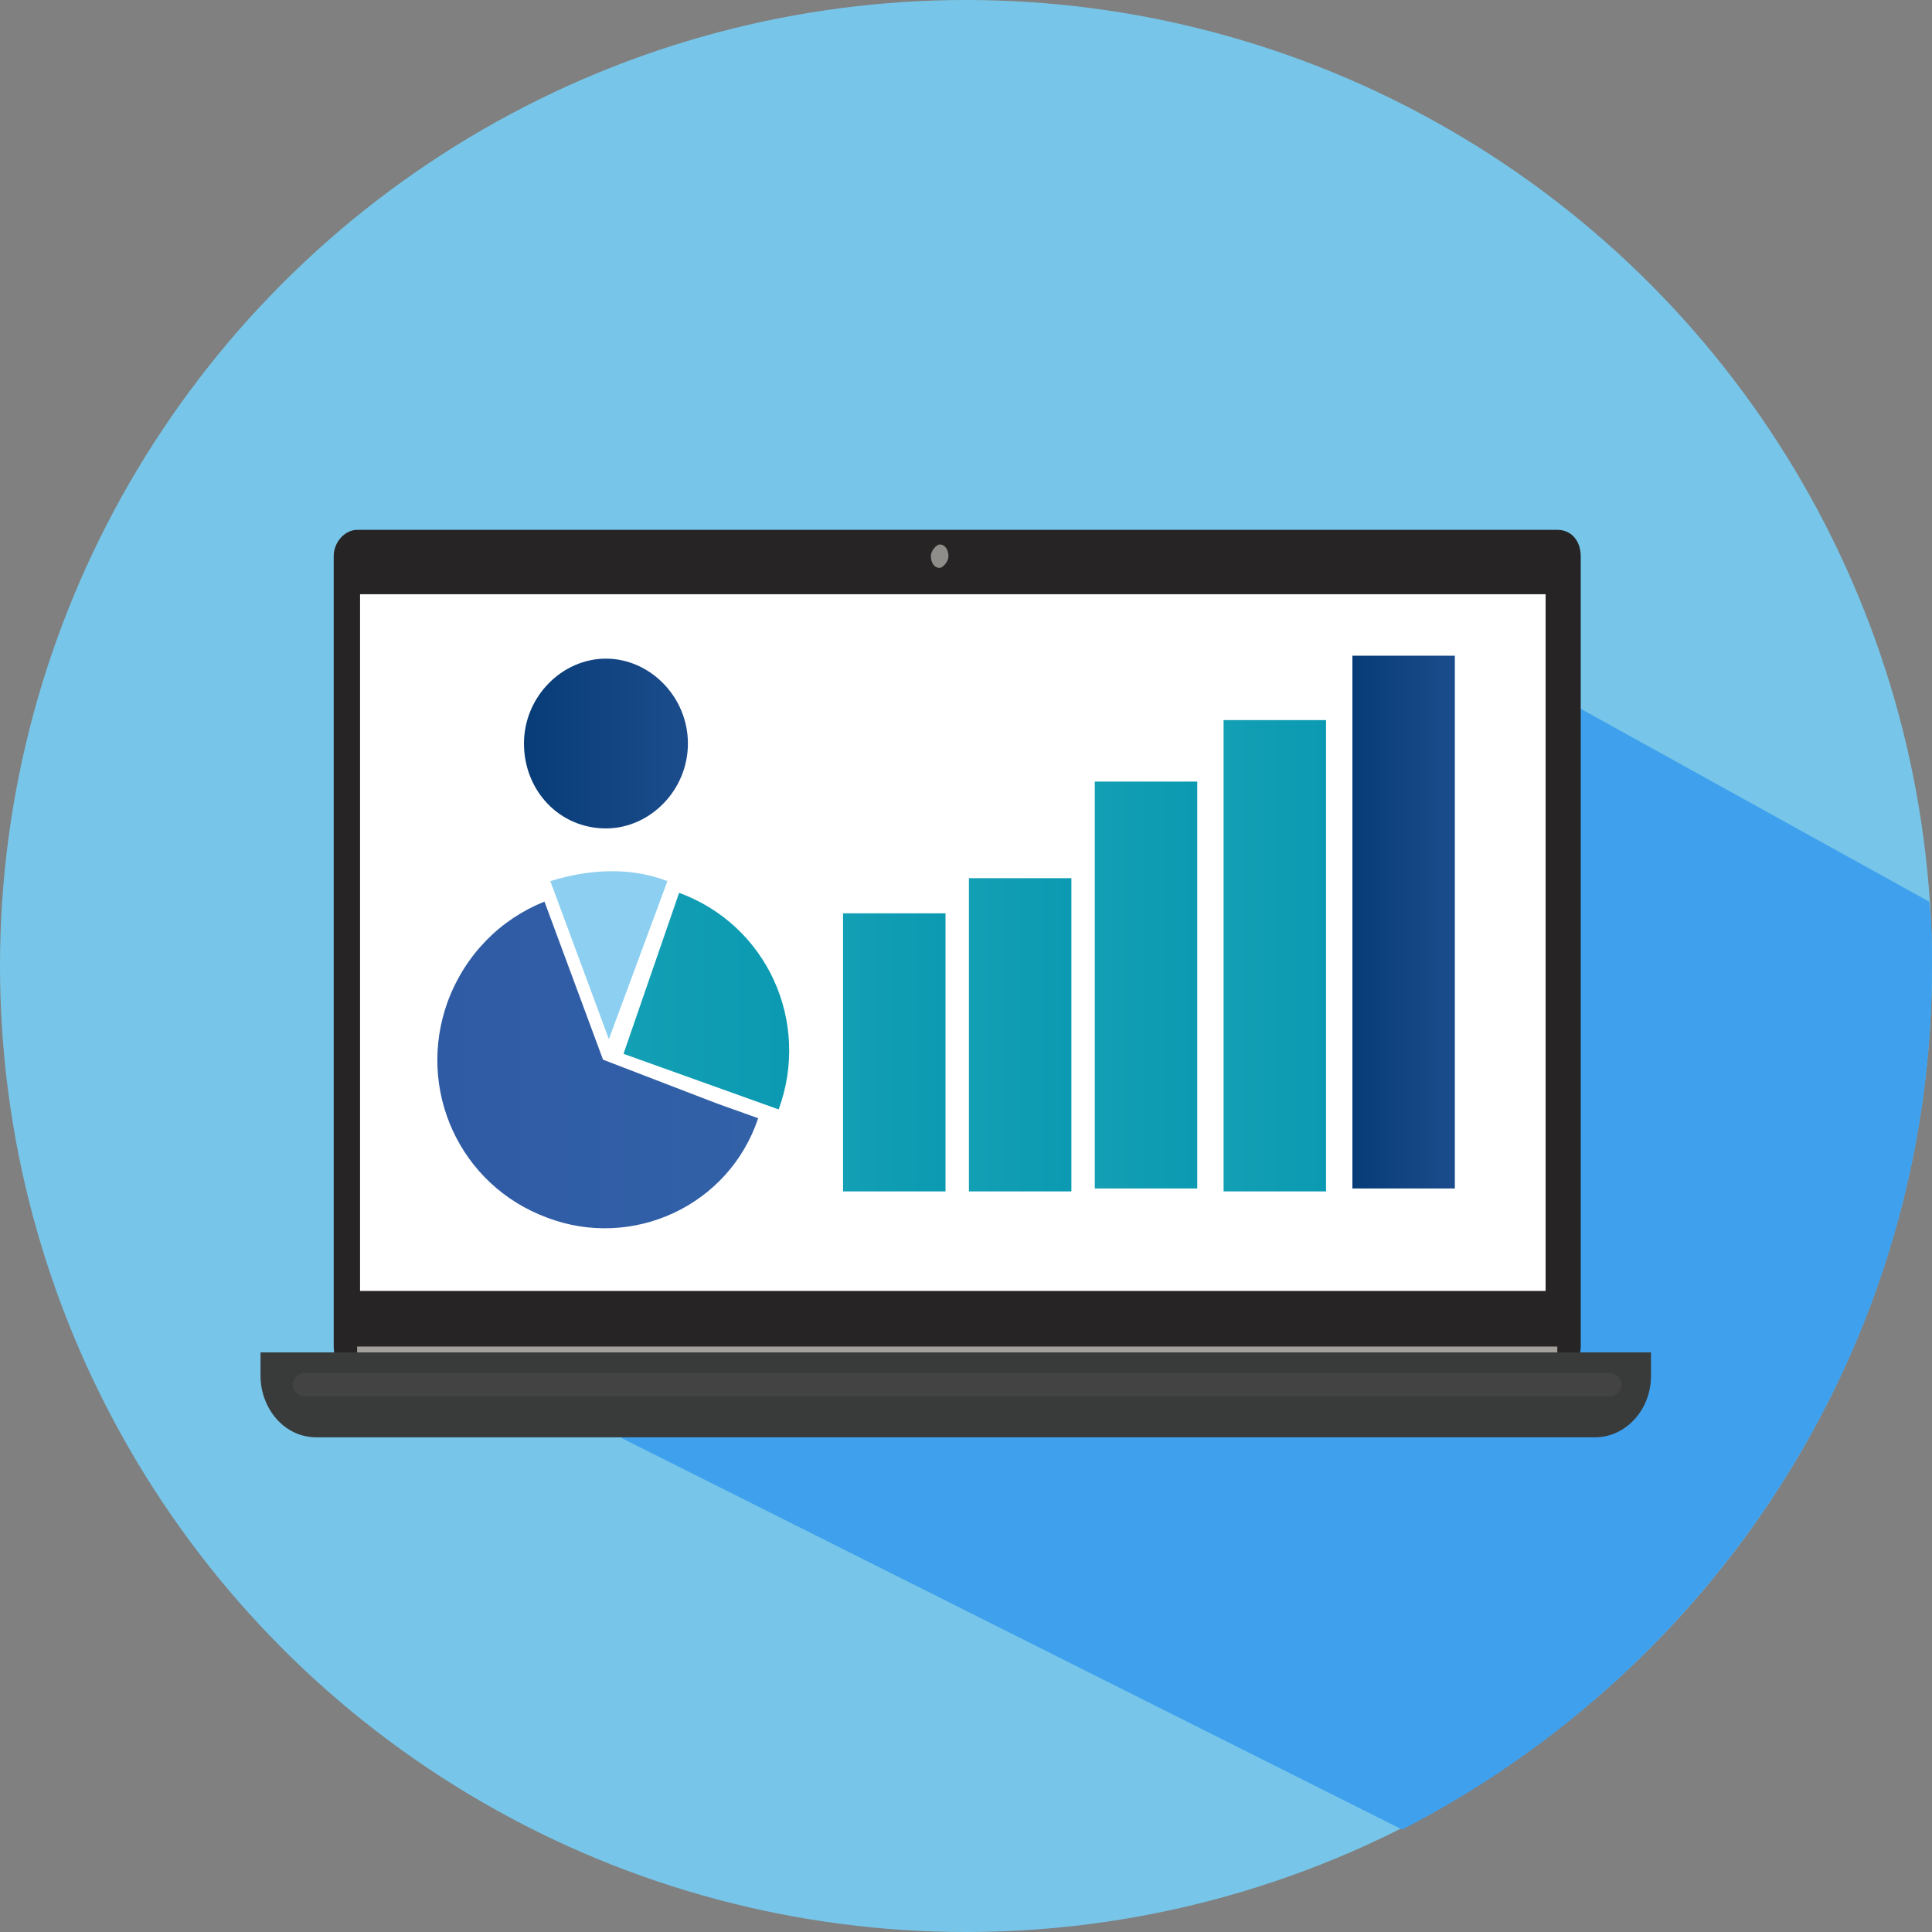
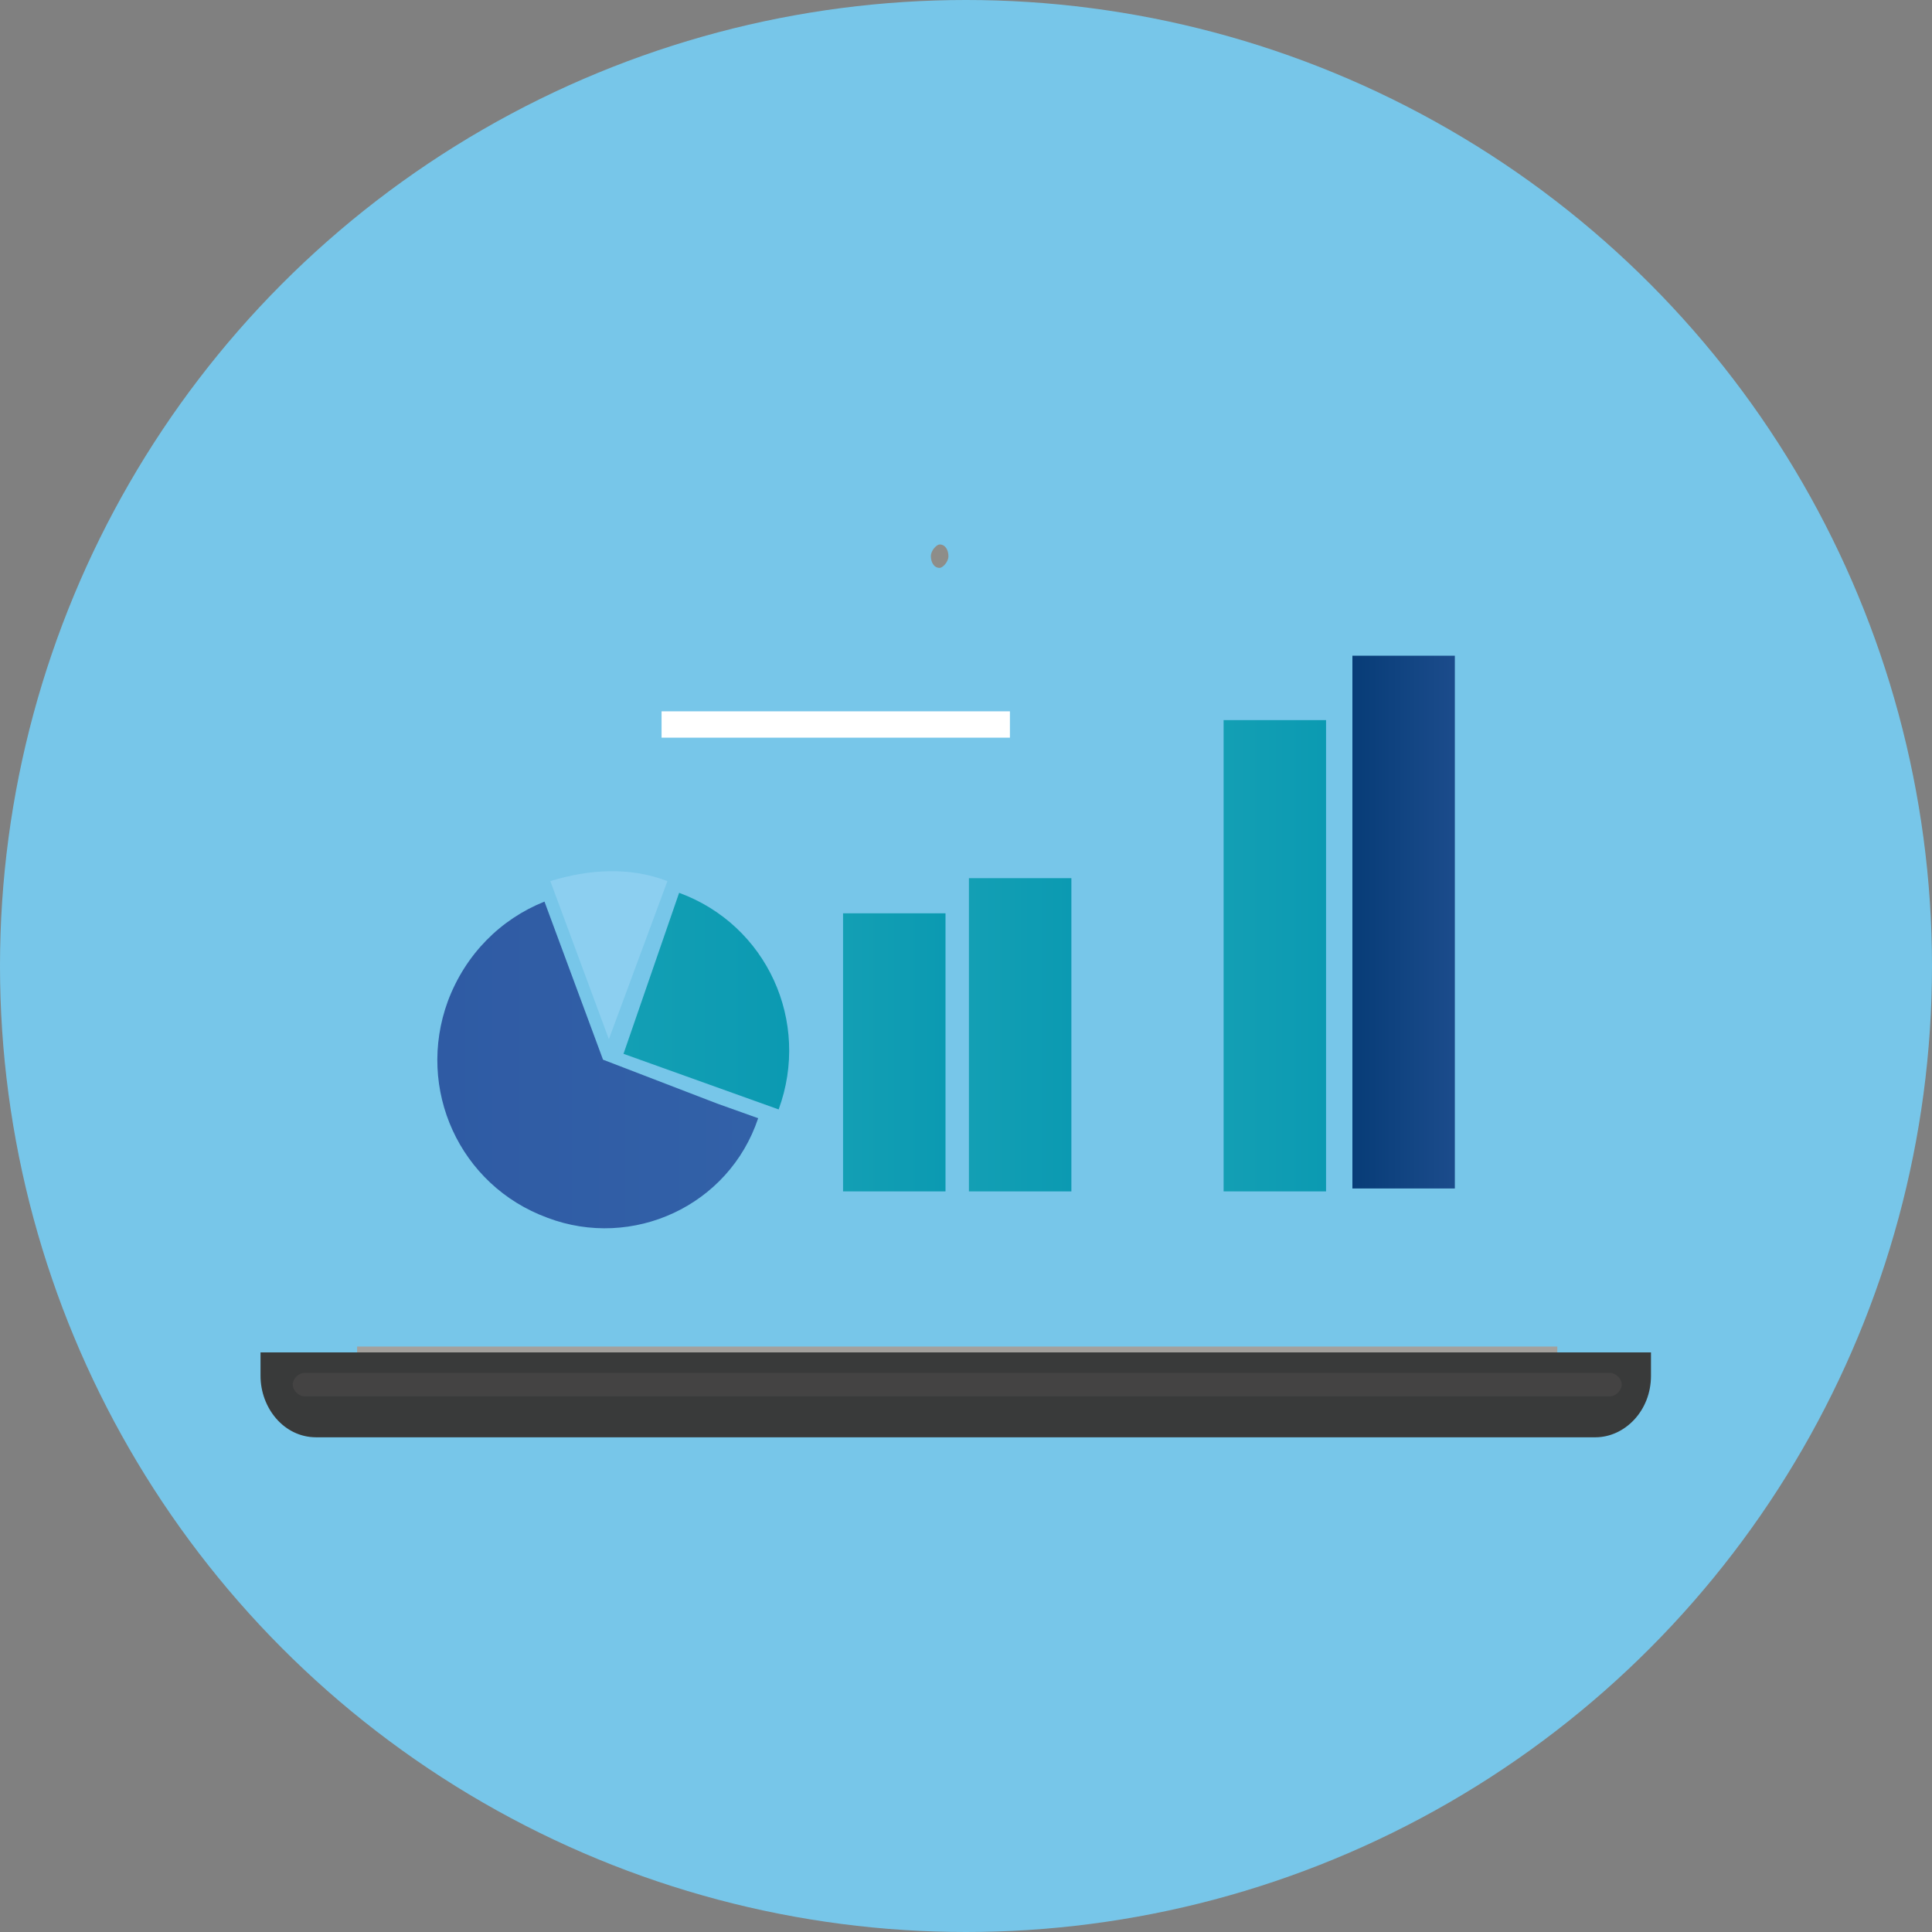
<svg xmlns="http://www.w3.org/2000/svg" version="1.1" id="レイヤー_1" x="0px" y="0px" viewBox="0 0 66 66" style="enable-background:new 0 0 66 66;" xml:space="preserve">
  <rect x="0" y="0" width="66" height="66" fill="#808080" stroke="none" />
  <style type="text/css">
	.st0{fill:#77C6E9;}
	.st1{fill:#3FA1ED;}
	.st2{fill:#FFFFFF;}
	.st3{fill:#262425;}
	.st4{fill:#A3A09C;}
	.st5{fill:#393A3A;}
	.st6{fill:#444343;}
	.st7{fill:#8E8D89;}
	.st8{fill:url(#SVGID_1_);}
	.st9{fill:url(#SVGID_2_);}
	.st10{fill:url(#SVGID_3_);}
	.st11{fill:url(#SVGID_4_);}
	.st12{fill:url(#SVGID_5_);}
	.st13{fill:url(#SVGID_6_);}
	.st14{fill:url(#SVGID_7_);}
	.st15{fill:url(#SVGID_8_);}
	.st16{fill:#8CCFF0;}
</style>
  <g>
    <circle class="st0" cx="33" cy="33" r="33" />
-     <path class="st1" d="M65.9,30.8L50,22L15,46l32.9,16.5C58.6,57,66,45.9,66,33C66,32.3,66,31.5,65.9,30.8z" />
    <g>
      <g>
        <rect x="22.6" y="24.3" class="st2" width="11.9" height="0.9" />
-         <path class="st3" d="M54,46c0,0.5-0.4,0.9-0.8,0.9h-41c-0.5,0-0.8-0.4-0.8-0.9V19c0-0.5,0.4-0.9,0.8-0.9h41     c0.5,0,0.8,0.4,0.8,0.9V46z" />
-         <rect x="12.3" y="20.3" class="st2" width="40.5" height="23.8" />
        <rect x="12.2" y="46" class="st4" width="41" height="1.7" />
        <path class="st5" d="M56.3,46.2H8.9V47c0,1.1,0.8,2.1,1.9,2.1h43.7c1,0,1.9-0.9,1.9-2.1V46.2L56.3,46.2z" />
        <path class="st6" d="M55.4,47.3c0,0.2-0.2,0.4-0.4,0.4H10.4c-0.2,0-0.4-0.2-0.4-0.4l0,0c0-0.2,0.2-0.4,0.4-0.4H55     C55.2,46.9,55.4,47.1,55.4,47.3L55.4,47.3z" />
        <path class="st7" d="M32.4,19c0,0.2-0.2,0.4-0.3,0.4c-0.2,0-0.3-0.2-0.3-0.4c0-0.2,0.2-0.4,0.3-0.4C32.3,18.6,32.4,18.8,32.4,19z     " />
      </g>
      <linearGradient id="SVGID_1_" gradientUnits="userSpaceOnUse" x1="17.822" y1="25.41" x2="23.514" y2="25.41">
        <stop offset="0" style="stop-color:#073C77" />
        <stop offset="1" style="stop-color:#1C4C8C" />
      </linearGradient>
-       <path class="st8" d="M23.5,25.4c0,1.6-1.3,2.9-2.8,2.9c-1.6,0-2.8-1.3-2.8-2.9c0-1.6,1.3-2.9,2.8-2.9    C22.2,22.5,23.5,23.8,23.5,25.4z" />
      <linearGradient id="SVGID_2_" gradientUnits="userSpaceOnUse" x1="28.79" y1="35.966" x2="32.321" y2="35.966">
        <stop offset="0" style="stop-color:#139FB4" />
        <stop offset="0.994" style="stop-color:#0B9AB2" />
      </linearGradient>
      <rect x="28.8" y="31.2" class="st9" width="3.5" height="9.5" />
      <linearGradient id="SVGID_3_" gradientUnits="userSpaceOnUse" x1="33.118" y1="35.347" x2="36.65" y2="35.347">
        <stop offset="0" style="stop-color:#139FB4" />
        <stop offset="0.994" style="stop-color:#0B9AB2" />
      </linearGradient>
      <rect x="33.1" y="30" class="st10" width="3.5" height="10.7" />
      <linearGradient id="SVGID_4_" gradientUnits="userSpaceOnUse" x1="37.363" y1="33.695" x2="40.894" y2="33.695">
        <stop offset="0" style="stop-color:#139FB4" />
        <stop offset="0.994" style="stop-color:#0B9AB2" />
      </linearGradient>
-       <rect x="37.4" y="26.7" class="st11" width="3.5" height="13.9" />
      <linearGradient id="SVGID_5_" gradientUnits="userSpaceOnUse" x1="41.819" y1="32.633" x2="45.351" y2="32.633">
        <stop offset="0" style="stop-color:#139FB4" />
        <stop offset="0.994" style="stop-color:#0B9AB2" />
      </linearGradient>
      <rect x="41.8" y="24.6" class="st12" width="3.5" height="16.1" />
      <linearGradient id="SVGID_6_" gradientUnits="userSpaceOnUse" x1="46.211" y1="31.549" x2="49.742" y2="31.549">
        <stop offset="0" style="stop-color:#073C77" />
        <stop offset="1" style="stop-color:#1C4C8C" />
      </linearGradient>
      <rect x="46.2" y="22.4" class="st13" width="3.5" height="18.2" />
      <g>
        <linearGradient id="SVGID_7_" gradientUnits="userSpaceOnUse" x1="21.282" y1="34.243" x2="26.923" y2="34.243">
          <stop offset="0" style="stop-color:#139FB4" />
          <stop offset="0.994" style="stop-color:#0B9AB2" />
        </linearGradient>
        <path class="st14" d="M26.6,37.9c1.1-3-0.4-6.3-3.4-7.4L21.3,36L26.6,37.9z" />
        <linearGradient id="SVGID_8_" gradientUnits="userSpaceOnUse" x1="14.984" y1="36.454" x2="25.924" y2="36.454">
          <stop offset="0" style="stop-color:#2F5BA4" />
          <stop offset="1" style="stop-color:#3261A8" />
        </linearGradient>
        <path class="st15" d="M25.9,38.2l-1.4-0.5l-3.9-1.5l-2-5.4c-1.5,0.6-2.7,1.8-3.3,3.4c-1.1,3,0.4,6.3,3.4,7.4     C21.6,42.7,24.9,41.2,25.9,38.2z" />
        <path class="st16" d="M22.8,30.1c-1.3-0.5-2.7-0.4-4,0l2,5.4L22.8,30.1z" />
      </g>
    </g>
  </g>
</svg>